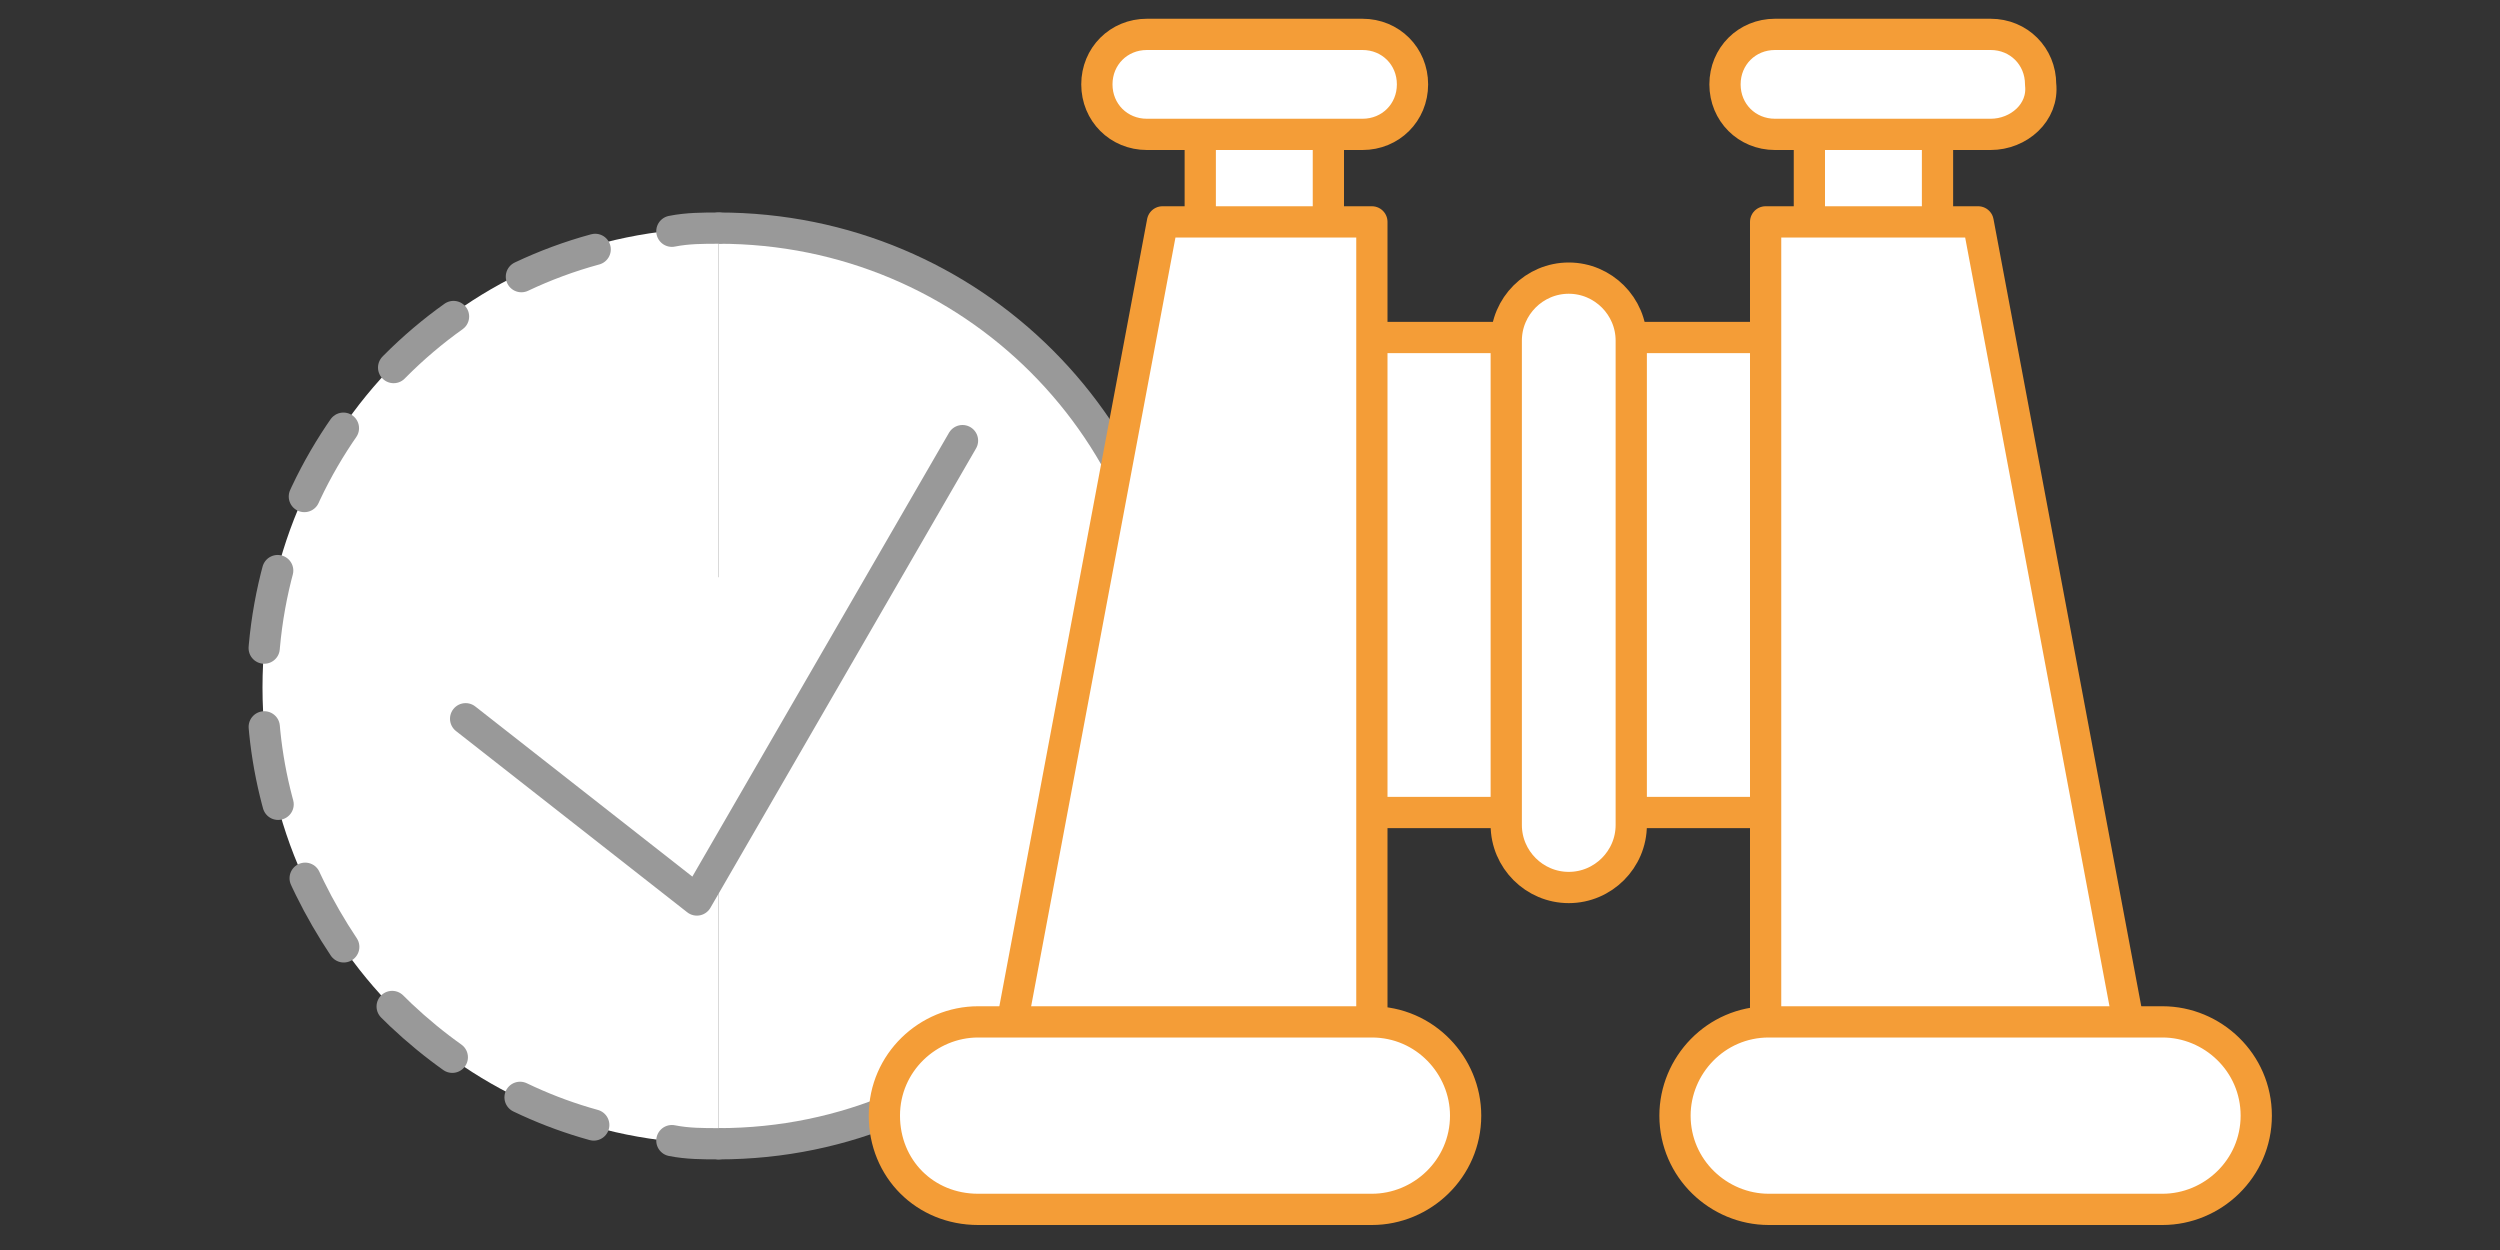
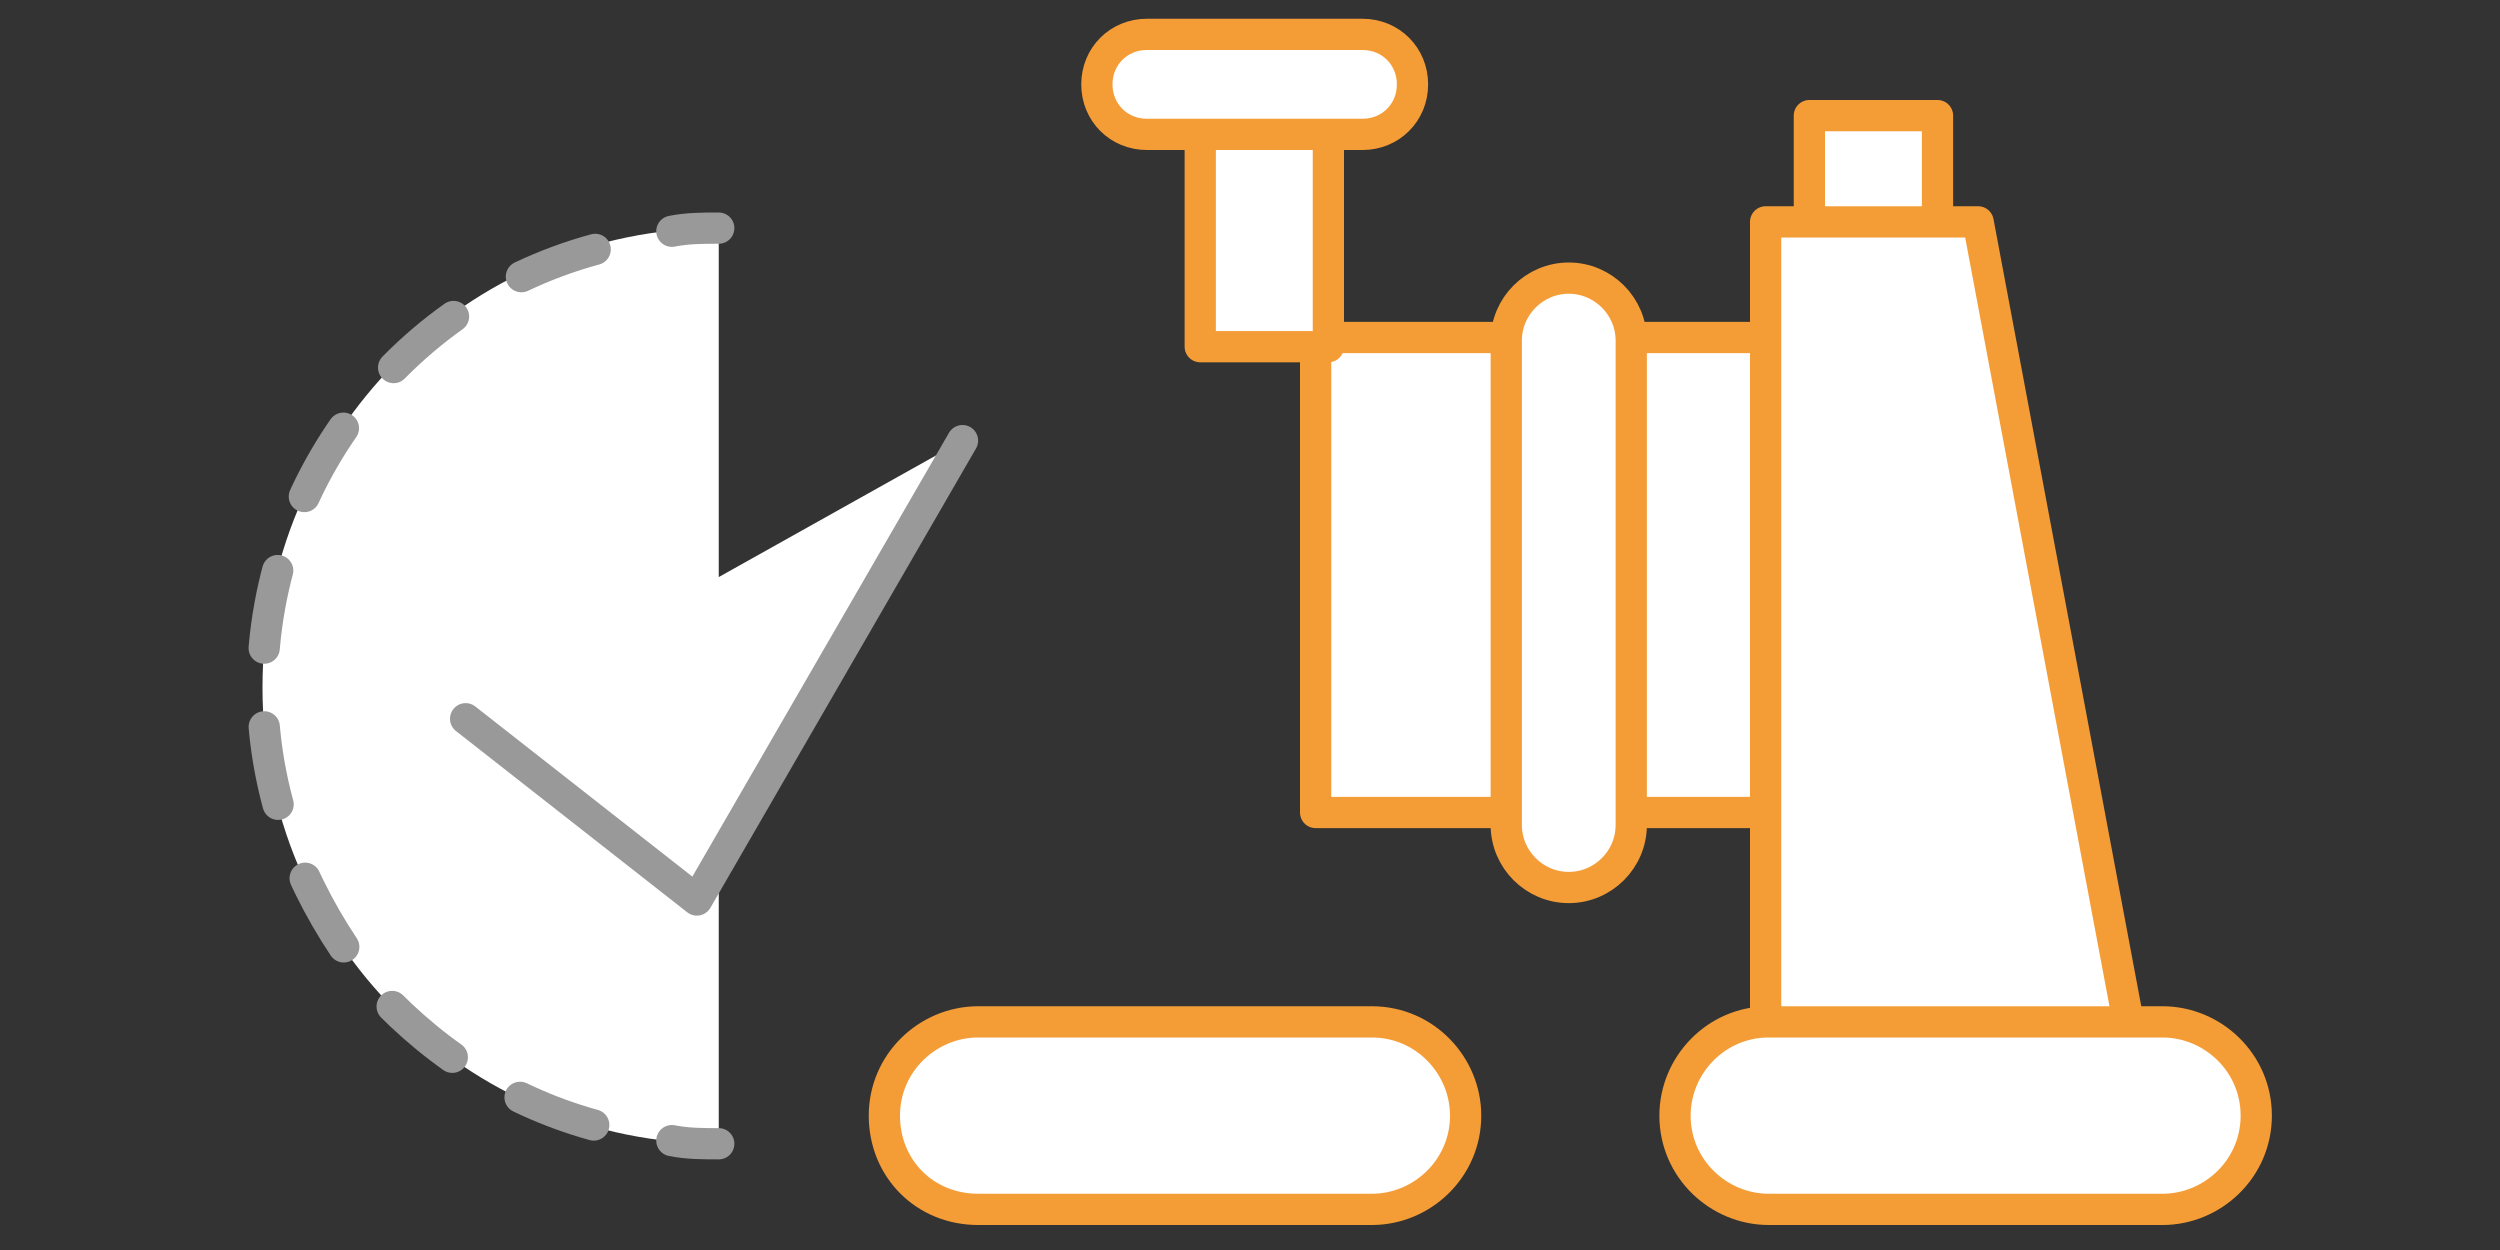
<svg xmlns="http://www.w3.org/2000/svg" version="1.1" id="Layer_1" x="0px" y="0px" viewBox="0 0 80 40" style="enable-background:new 0 0 80 40;" xml:space="preserve">
  <rect x="0" y="0" width="80" height="40" fill="#333333" stroke="none" />
  <style type="text/css">
	.st0{fill:#FFFFFF;stroke:#999999;stroke-linecap:round;stroke-linejoin:round;stroke-miterlimit:10;}
	.st1{fill:#FFFFFF;}
	.st2{fill:none;stroke:#999999;stroke-linecap:round;stroke-linejoin:round;}
	.st3{fill:none;stroke:#999999;stroke-linecap:round;stroke-linejoin:round;stroke-dasharray:2.522,2.522,2.522,2.522;}
	
		.st4{fill:none;stroke:#999999;stroke-linecap:round;stroke-linejoin:round;stroke-dasharray:2.522,2.522,2.522,2.522,2.522,2.522;}
	.st5{fill:#FFFFFF;stroke:#F49D37;stroke-linecap:round;stroke-linejoin:round;stroke-miterlimit:10;}
</style>
  <g>
    <g>
      <g>
-         <path class="st0" d="M23,7.3c8.1,0,14.6,6.5,14.6,14.6S31.1,36.6,23,36.6" />
        <g>
          <path class="st1" d="M23,36.6c-8.1,0-14.6-6.5-14.6-14.6S14.9,7.3,23,7.3" />
          <g>
            <path class="st2" d="M23,36.6c-0.5,0-1,0-1.5-0.1" />
            <path class="st3" d="M19,36c-2.9-0.8-5.4-2.5-7.3-4.7" />
            <path class="st4" d="M11,30.3c-1.6-2.4-2.6-5.2-2.6-8.3c0-7.1,5.1-13.1,11.9-14.3" />
            <path class="st2" d="M21.5,7.4c0.5-0.1,1-0.1,1.5-0.1" />
          </g>
        </g>
      </g>
      <g>
        <g>
          <rect x="42.1" y="10.8" class="st5" width="16.3" height="15.2" />
          <g>
            <rect x="57.9" y="3.7" class="st5" width="4.1" height="7.5" />
            <polygon class="st5" points="68.5,34.8 56.5,34.8 56.5,7.1 63.3,7.1      " />
-             <path class="st5" d="M63.7,4.3h-6.9c-0.9,0-1.6-0.7-1.6-1.6v0c0-0.9,0.7-1.6,1.6-1.6h6.9c0.9,0,1.6,0.7,1.6,1.6v0       C65.4,3.6,64.6,4.3,63.7,4.3z" />
            <path class="st5" d="M69.2,38.7H56.6c-1.6,0-3-1.3-3-3v0c0-1.6,1.3-3,3-3h12.6c1.6,0,3,1.3,3,3v0       C72.2,37.4,70.8,38.7,69.2,38.7z" />
          </g>
          <g>
            <rect x="38.4" y="3.7" transform="matrix(-1 4.495991e-11 -4.495991e-11 -1 80.908 14.794)" class="st5" width="4.1" height="7.5" />
-             <polygon class="st5" points="32,34.8 43.9,34.8 43.9,7.1 37.2,7.1      " />
            <path class="st5" d="M36.7,4.3h6.9c0.9,0,1.6-0.7,1.6-1.6v0c0-0.9-0.7-1.6-1.6-1.6h-6.9c-0.9,0-1.6,0.7-1.6,1.6v0       C35.1,3.6,35.8,4.3,36.7,4.3z" />
            <path class="st5" d="M31.3,38.7h12.6c1.6,0,3-1.3,3-3v0c0-1.6-1.3-3-3-3H31.3c-1.6,0-3,1.3-3,3v0       C28.3,37.4,29.6,38.7,31.3,38.7z" />
          </g>
        </g>
        <path class="st5" d="M50.2,28.4L50.2,28.4c-1.1,0-2-0.9-2-2V10.9c0-1.1,0.9-2,2-2h0c1.1,0,2,0.9,2,2v15.5     C52.2,27.5,51.3,28.4,50.2,28.4z" />
      </g>
    </g>
    <polyline class="st0" points="14.9,23 22.3,28.8 30.8,14.1  " />
  </g>
</svg>